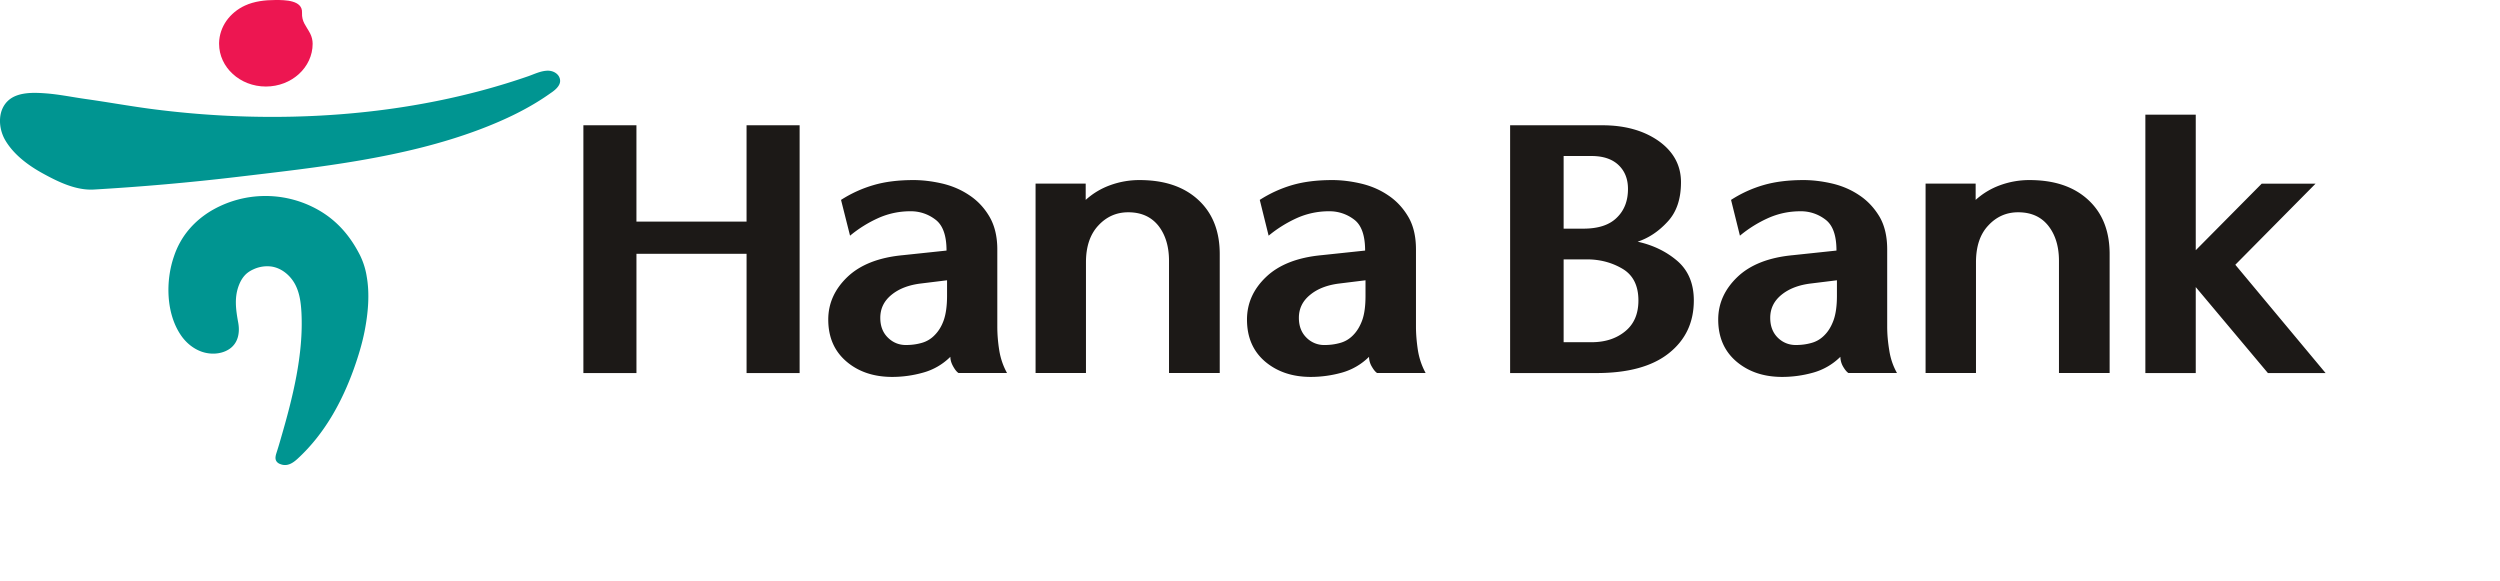
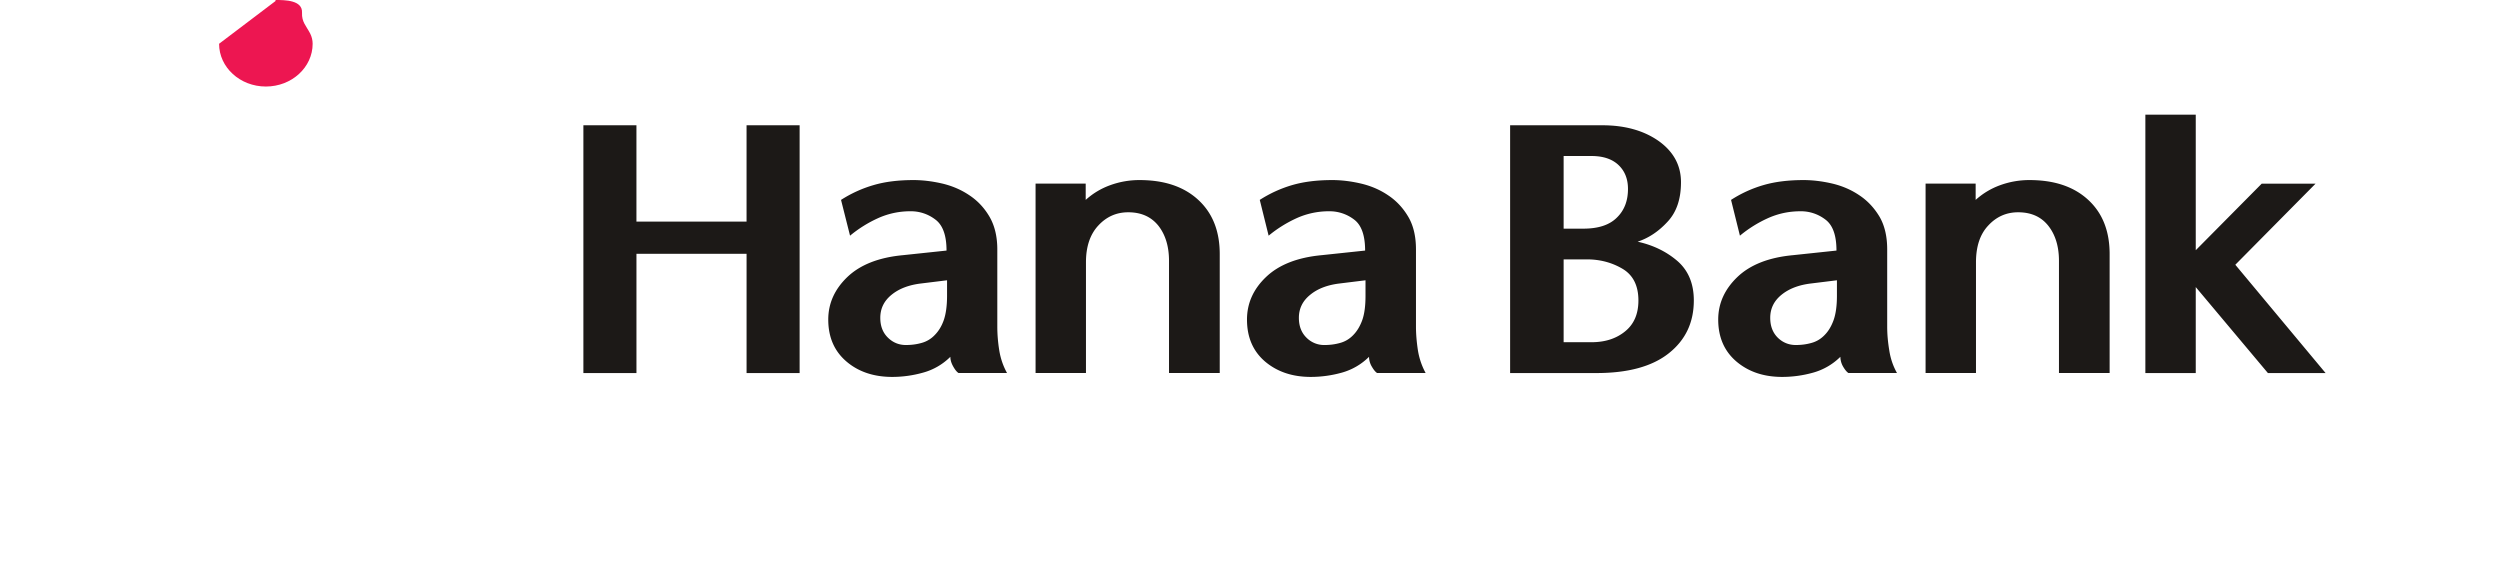
<svg xmlns="http://www.w3.org/2000/svg" fill="none" viewBox="0 0 172 40">
  <path d="M55.014 8.62v17.046h-3.65V17.46h-7.576v8.206h-3.651V8.619h3.65v6.625h7.576V8.619h3.651ZM65.152 19.284l-1.79.22c-.834.1-1.511.357-2.027.78-.516.421-.771.946-.771 1.585 0 .565.175 1.02.524 1.36.346.34.758.508 1.238.508.373 0 .736-.045 1.081-.144a1.94 1.94 0 0 0 .893-.532c.269-.267.48-.607.632-1.037.148-.43.225-.987.225-1.667v-1.073h-.005Zm.799 6.382c-.108-.065-.23-.204-.36-.434-.134-.233-.206-.455-.206-.684a4.244 4.244 0 0 1-1.897 1.094 7.82 7.82 0 0 1-2.1.29c-1.26 0-2.318-.348-3.148-1.056-.834-.71-1.256-1.672-1.256-2.889 0-1.118.444-2.097 1.323-2.937.88-.836 2.154-1.34 3.826-1.495l2.988-.316c0-1.04-.256-1.75-.763-2.13a2.757 2.757 0 0 0-1.718-.574 5.36 5.36 0 0 0-2.224.472 8.521 8.521 0 0 0-1.933 1.208l-.62-2.462a8.557 8.557 0 0 1 2.257-1.024c.789-.23 1.7-.34 2.731-.34.637 0 1.3.082 1.987.241.686.164 1.3.43 1.853.803.57.377 1.031.869 1.385 1.475.355.607.539 1.36.539 2.253v5.31c0 .504.04 1.04.13 1.61.09.57.269 1.094.538 1.581h-3.332v.004ZM74.696 12.634v1.119a5.053 5.053 0 0 1 1.687-1.012 5.833 5.833 0 0 1 2.018-.352c1.705 0 3.05.45 4.041 1.364.987.91 1.476 2.155 1.476 3.728v8.181h-3.49v-7.718c0-.987-.246-1.794-.73-2.413-.494-.615-1.18-.926-2.073-.926-.82 0-1.507.307-2.067.918-.561.602-.844 1.45-.844 2.52v7.62h-3.467V12.633h3.45ZM93.947 19.284l-1.785.22c-.834.1-1.511.357-2.023.78-.52.421-.776.946-.776 1.585 0 .565.175 1.02.52 1.36a1.7 1.7 0 0 0 1.239.508c.376 0 .73-.045 1.08-.144.346-.094.642-.274.893-.532.265-.267.471-.607.628-1.037.153-.43.224-.987.224-1.667v-1.073Zm.803 6.382c-.108-.065-.229-.204-.363-.434a1.34 1.34 0 0 1-.198-.684 4.287 4.287 0 0 1-1.888 1.094 7.941 7.941 0 0 1-2.112.29c-1.265 0-2.31-.348-3.15-1.056-.829-.71-1.246-1.672-1.246-2.889 0-1.118.435-2.097 1.319-2.937.879-.836 2.157-1.34 3.826-1.495l2.982-.316c0-1.04-.25-1.75-.753-2.13a2.778 2.778 0 0 0-1.722-.574 5.38 5.38 0 0 0-2.23.472c-.7.32-1.345.72-1.933 1.208l-.61-2.462a8.568 8.568 0 0 1 2.247-1.024c.799-.23 1.705-.34 2.745-.34.637 0 1.296.082 1.978.241.691.164 1.306.43 1.857.803.57.377 1.027.869 1.386 1.475.359.607.534 1.36.534 2.253v5.31c0 .504.045 1.04.13 1.61.09.57.27 1.094.534 1.581H94.75v.004ZM107.578 17.845v5.699h1.92c.928 0 1.695-.246 2.305-.742.615-.495.92-1.204.92-2.13 0-1.024-.368-1.75-1.095-2.18-.735-.434-1.552-.647-2.449-.647h-1.601Zm0-7.108v4.994h1.363c1.01 0 1.777-.246 2.284-.745.52-.496.78-1.156.78-1.987 0-.68-.215-1.23-.65-1.643-.435-.414-1.059-.623-1.857-.623h-1.92v.004Zm2.265 14.929h-5.947V8.619h6.346c1.561 0 2.857.365 3.885 1.09 1.018.733 1.525 1.675 1.525 2.827 0 1.155-.305 2.064-.933 2.728-.615.668-1.306 1.119-2.05 1.364 1.09.242 2 .693 2.745 1.336.744.651 1.121 1.553 1.121 2.708 0 1.508-.57 2.72-1.718 3.63-1.144.91-2.803 1.364-4.974 1.364ZM126.376 19.284l-1.785.22c-.834.1-1.507.357-2.027.78-.516.421-.772.946-.772 1.585 0 .565.175 1.02.516 1.36.345.34.767.508 1.242.508.373 0 .736-.045 1.081-.144.346-.094.642-.274.893-.532.269-.267.471-.607.628-1.037.152-.43.229-.987.229-1.667v-1.073h-.005Zm.799 6.382c-.104-.065-.229-.204-.364-.434a1.38 1.38 0 0 1-.193-.684 4.299 4.299 0 0 1-1.892 1.094 7.89 7.89 0 0 1-2.109.29c-1.264 0-2.309-.348-3.148-1.056-.834-.71-1.256-1.672-1.256-2.889 0-1.118.448-2.097 1.328-2.937.879-.836 2.153-1.34 3.826-1.495l2.982-.316c0-1.04-.251-1.75-.758-2.13a2.756 2.756 0 0 0-1.718-.574c-.789 0-1.525.156-2.233.472a8.492 8.492 0 0 0-1.933 1.208l-.611-2.462a8.439 8.439 0 0 1 2.248-1.024c.798-.23 1.709-.34 2.74-.34.637 0 1.301.082 1.983.241.686.164 1.3.43 1.852.803.57.377 1.027.869 1.391 1.475.354.607.529 1.36.529 2.253v5.31c0 .504.045 1.04.139 1.61.085.57.26 1.094.534 1.581h-3.337v.004ZM135.925 12.634v1.119a5.095 5.095 0 0 1 1.687-1.012 5.83 5.83 0 0 1 2.018-.352c1.709 0 3.05.45 4.041 1.364.987.91 1.472 2.155 1.472 3.728v8.181h-3.486v-7.718c0-.987-.246-1.794-.735-2.413-.489-.615-1.175-.926-2.072-.926-.817 0-1.503.307-2.064.918-.565.602-.838 1.45-.838 2.52v7.62h-3.468V12.633h3.445ZM147.601 25.667V7.887h3.467v9.328l4.539-4.58h3.705l-5.522 5.58 6.212 7.452h-3.969l-4.965-5.916v5.916h-3.467Z" fill="#1C1917" />
-   <path d="M25.22 18.96a5.193 5.193 0 0 0-.45-1.397c-.677-1.336-1.619-2.454-3.032-3.208a7.367 7.367 0 0 0-7.024.041c-.986.545-1.794 1.327-2.314 2.261-.18.32-.323.652-.435.992-.574 1.66-.552 3.896.48 5.412.336.495.825.917 1.417 1.13.597.213 1.306.189 1.84-.13.69-.406.816-1.18.685-1.873-.16-.885-.287-1.753.072-2.622.112-.274.274-.54.507-.745.144-.123.31-.222.489-.3a2.252 2.252 0 0 1 1.216-.184c.717.107 1.305.619 1.628 1.217.318.594.403 1.274.44 1.938.152 2.896-.606 5.895-1.418 8.677-.08.286-.166.573-.256.856-.067.221-.188.504-.04.717.063.094.17.16.283.196.466.177.856-.09 1.17-.38 1.857-1.709 3.05-3.913 3.866-6.178.301-.848.566-1.709.74-2.59.234-1.192.373-2.564.135-3.83ZM38.536 5.571c0-.434-.422-.72-.875-.708-.462.016-.888.23-1.305.377-8.182 2.843-17.408 3.384-26.029 2.245-1.475-.197-2.969-.467-4.453-.676-.924-.131-1.844-.324-2.781-.39-.799-.057-1.79-.081-2.436.422-.848.672-.79 1.942-.31 2.782.58 1.004 1.593 1.762 2.647 2.335 1.027.562 2.247 1.156 3.472 1.082 3.292-.193 6.58-.48 9.854-.869 5.584-.66 11.437-1.286 16.685-3.265 1.714-.647 3.409-1.45 4.876-2.499.273-.18.655-.48.655-.836Z" fill="#009591" />
-   <path d="M15.073 3.011c0 1.622 1.44 2.942 3.22 2.942 1.777 0 3.217-1.32 3.217-2.942 0-.242-.059-.487-.17-.705-.279-.536-.588-.794-.561-1.433C20.823.008 19.612 0 18.957 0c-.708 0-1.466.086-2.108.385-.51.234-.95.598-1.264 1.037-.319.45-.498.983-.512 1.52v.07" fill="#ED1651" />
+   <path d="M15.073 3.011c0 1.622 1.44 2.942 3.22 2.942 1.777 0 3.217-1.32 3.217-2.942 0-.242-.059-.487-.17-.705-.279-.536-.588-.794-.561-1.433C20.823.008 19.612 0 18.957 0v.07" fill="#ED1651" />
</svg>